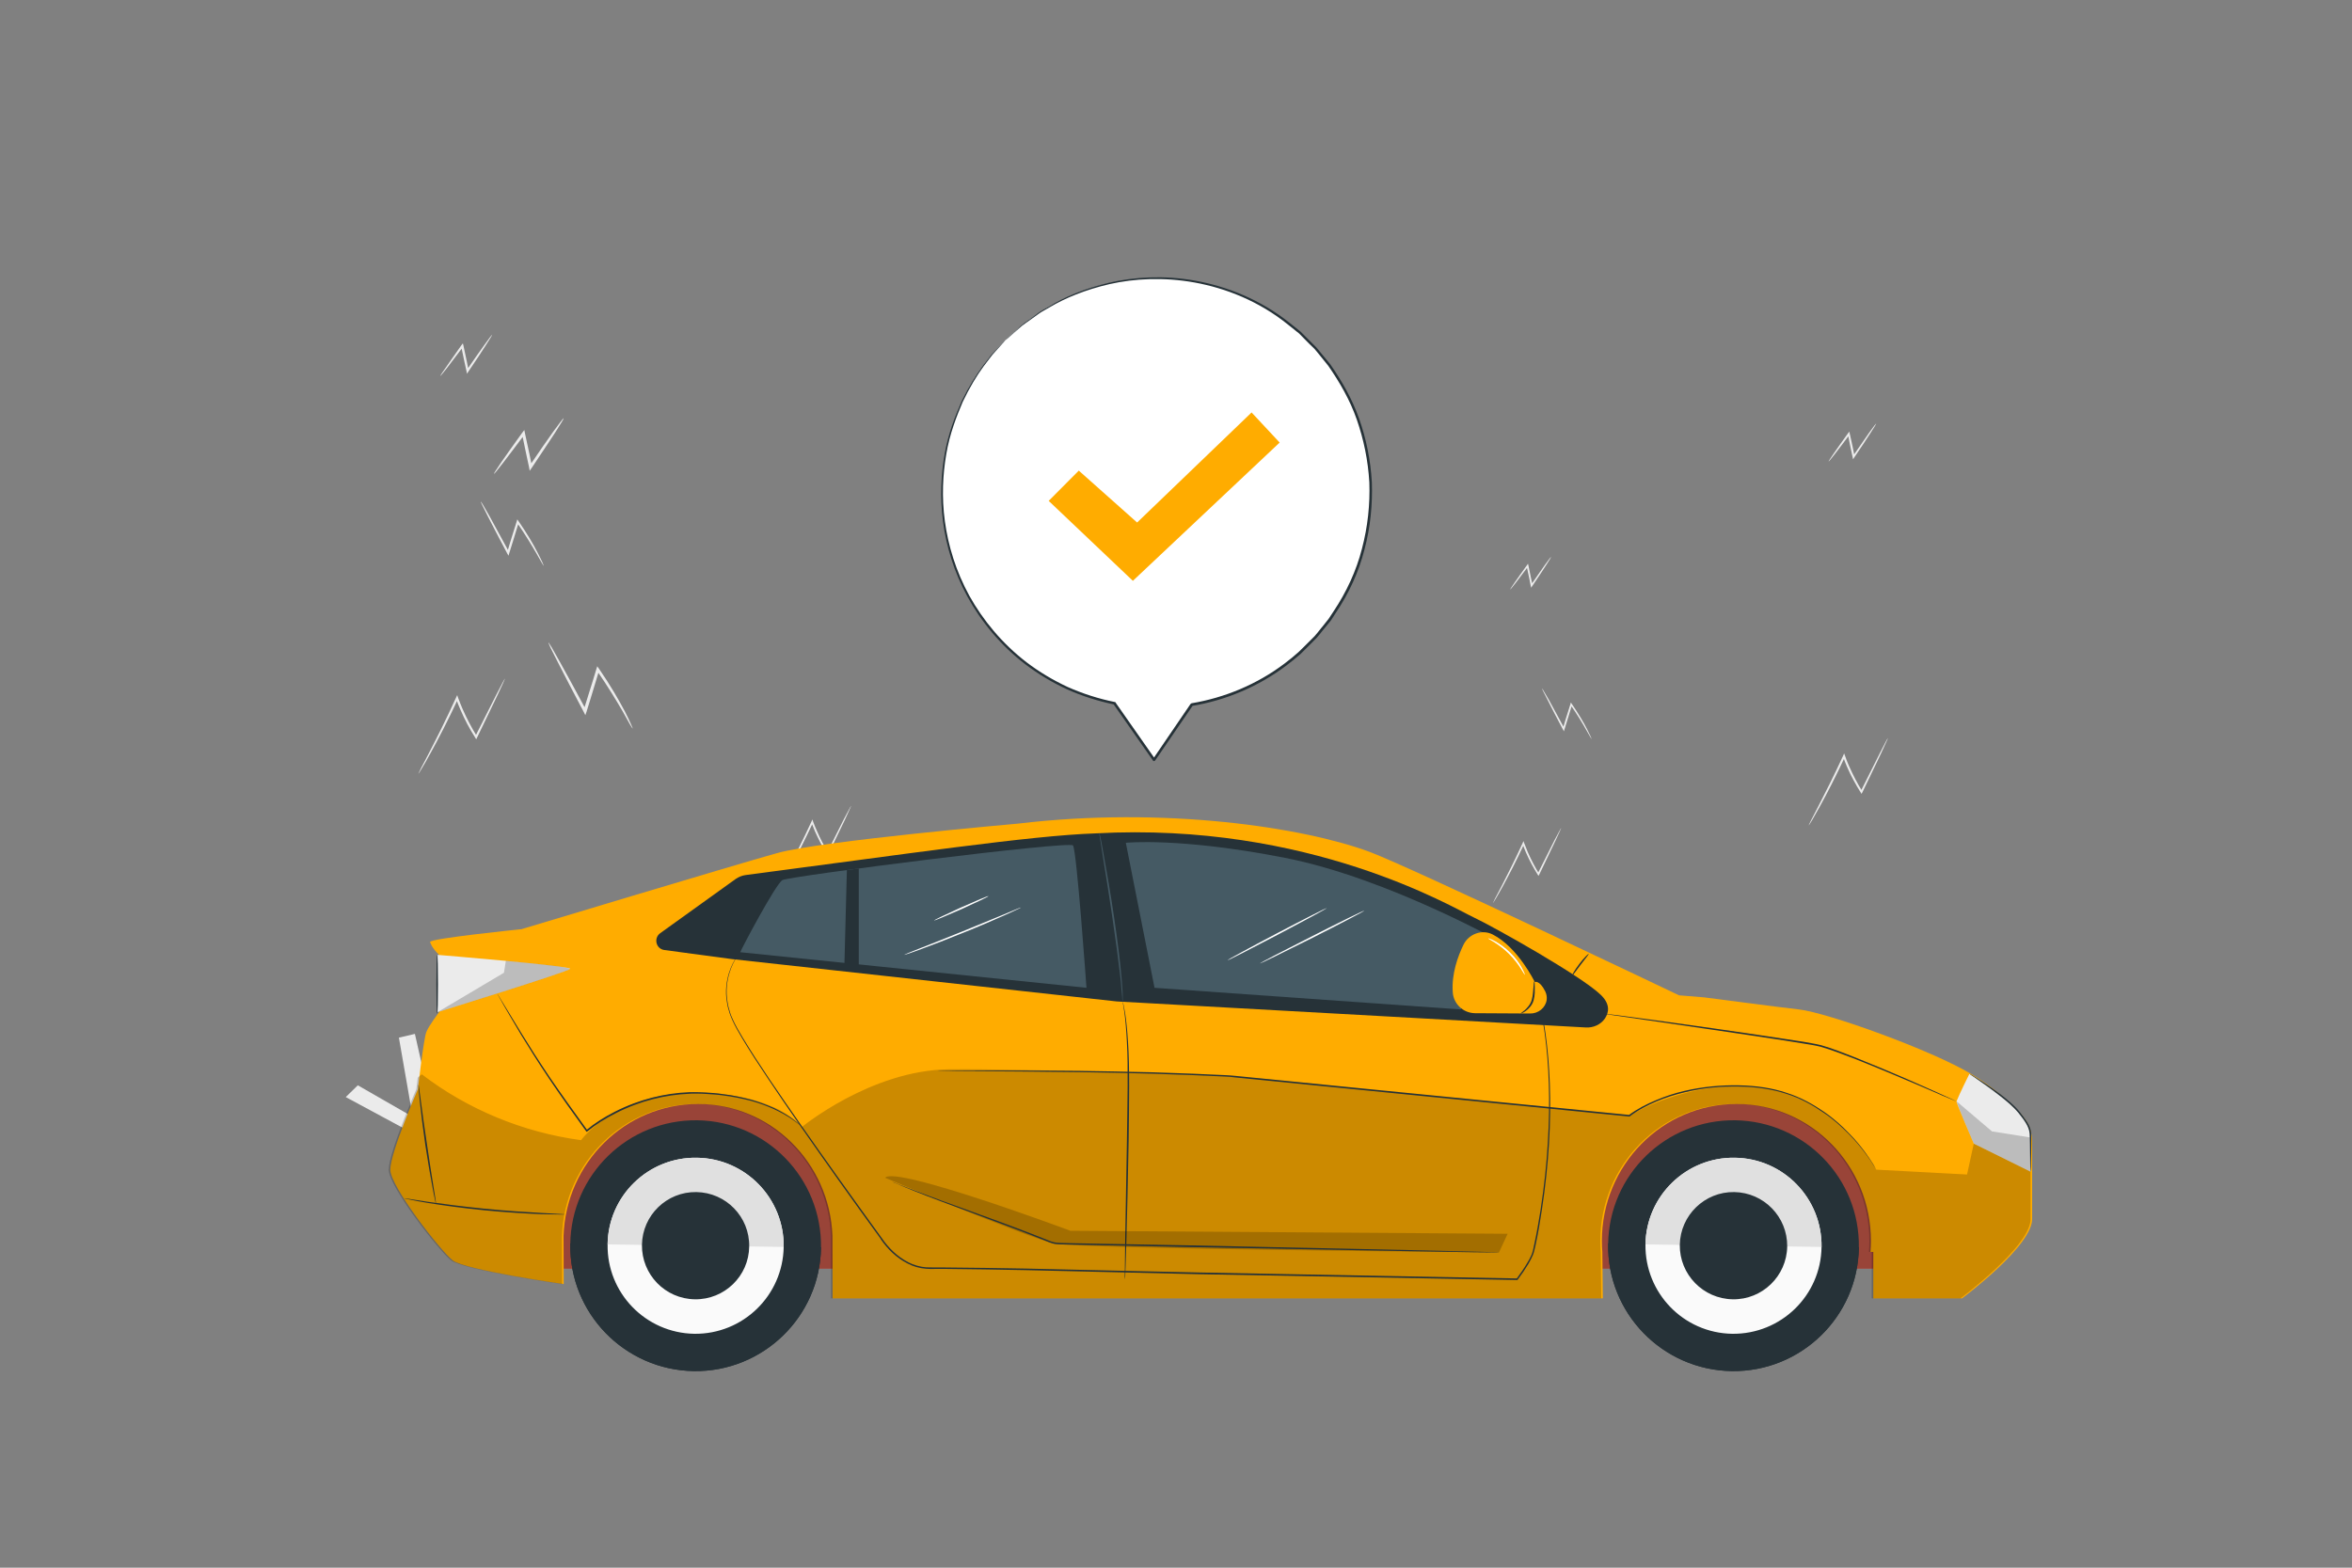
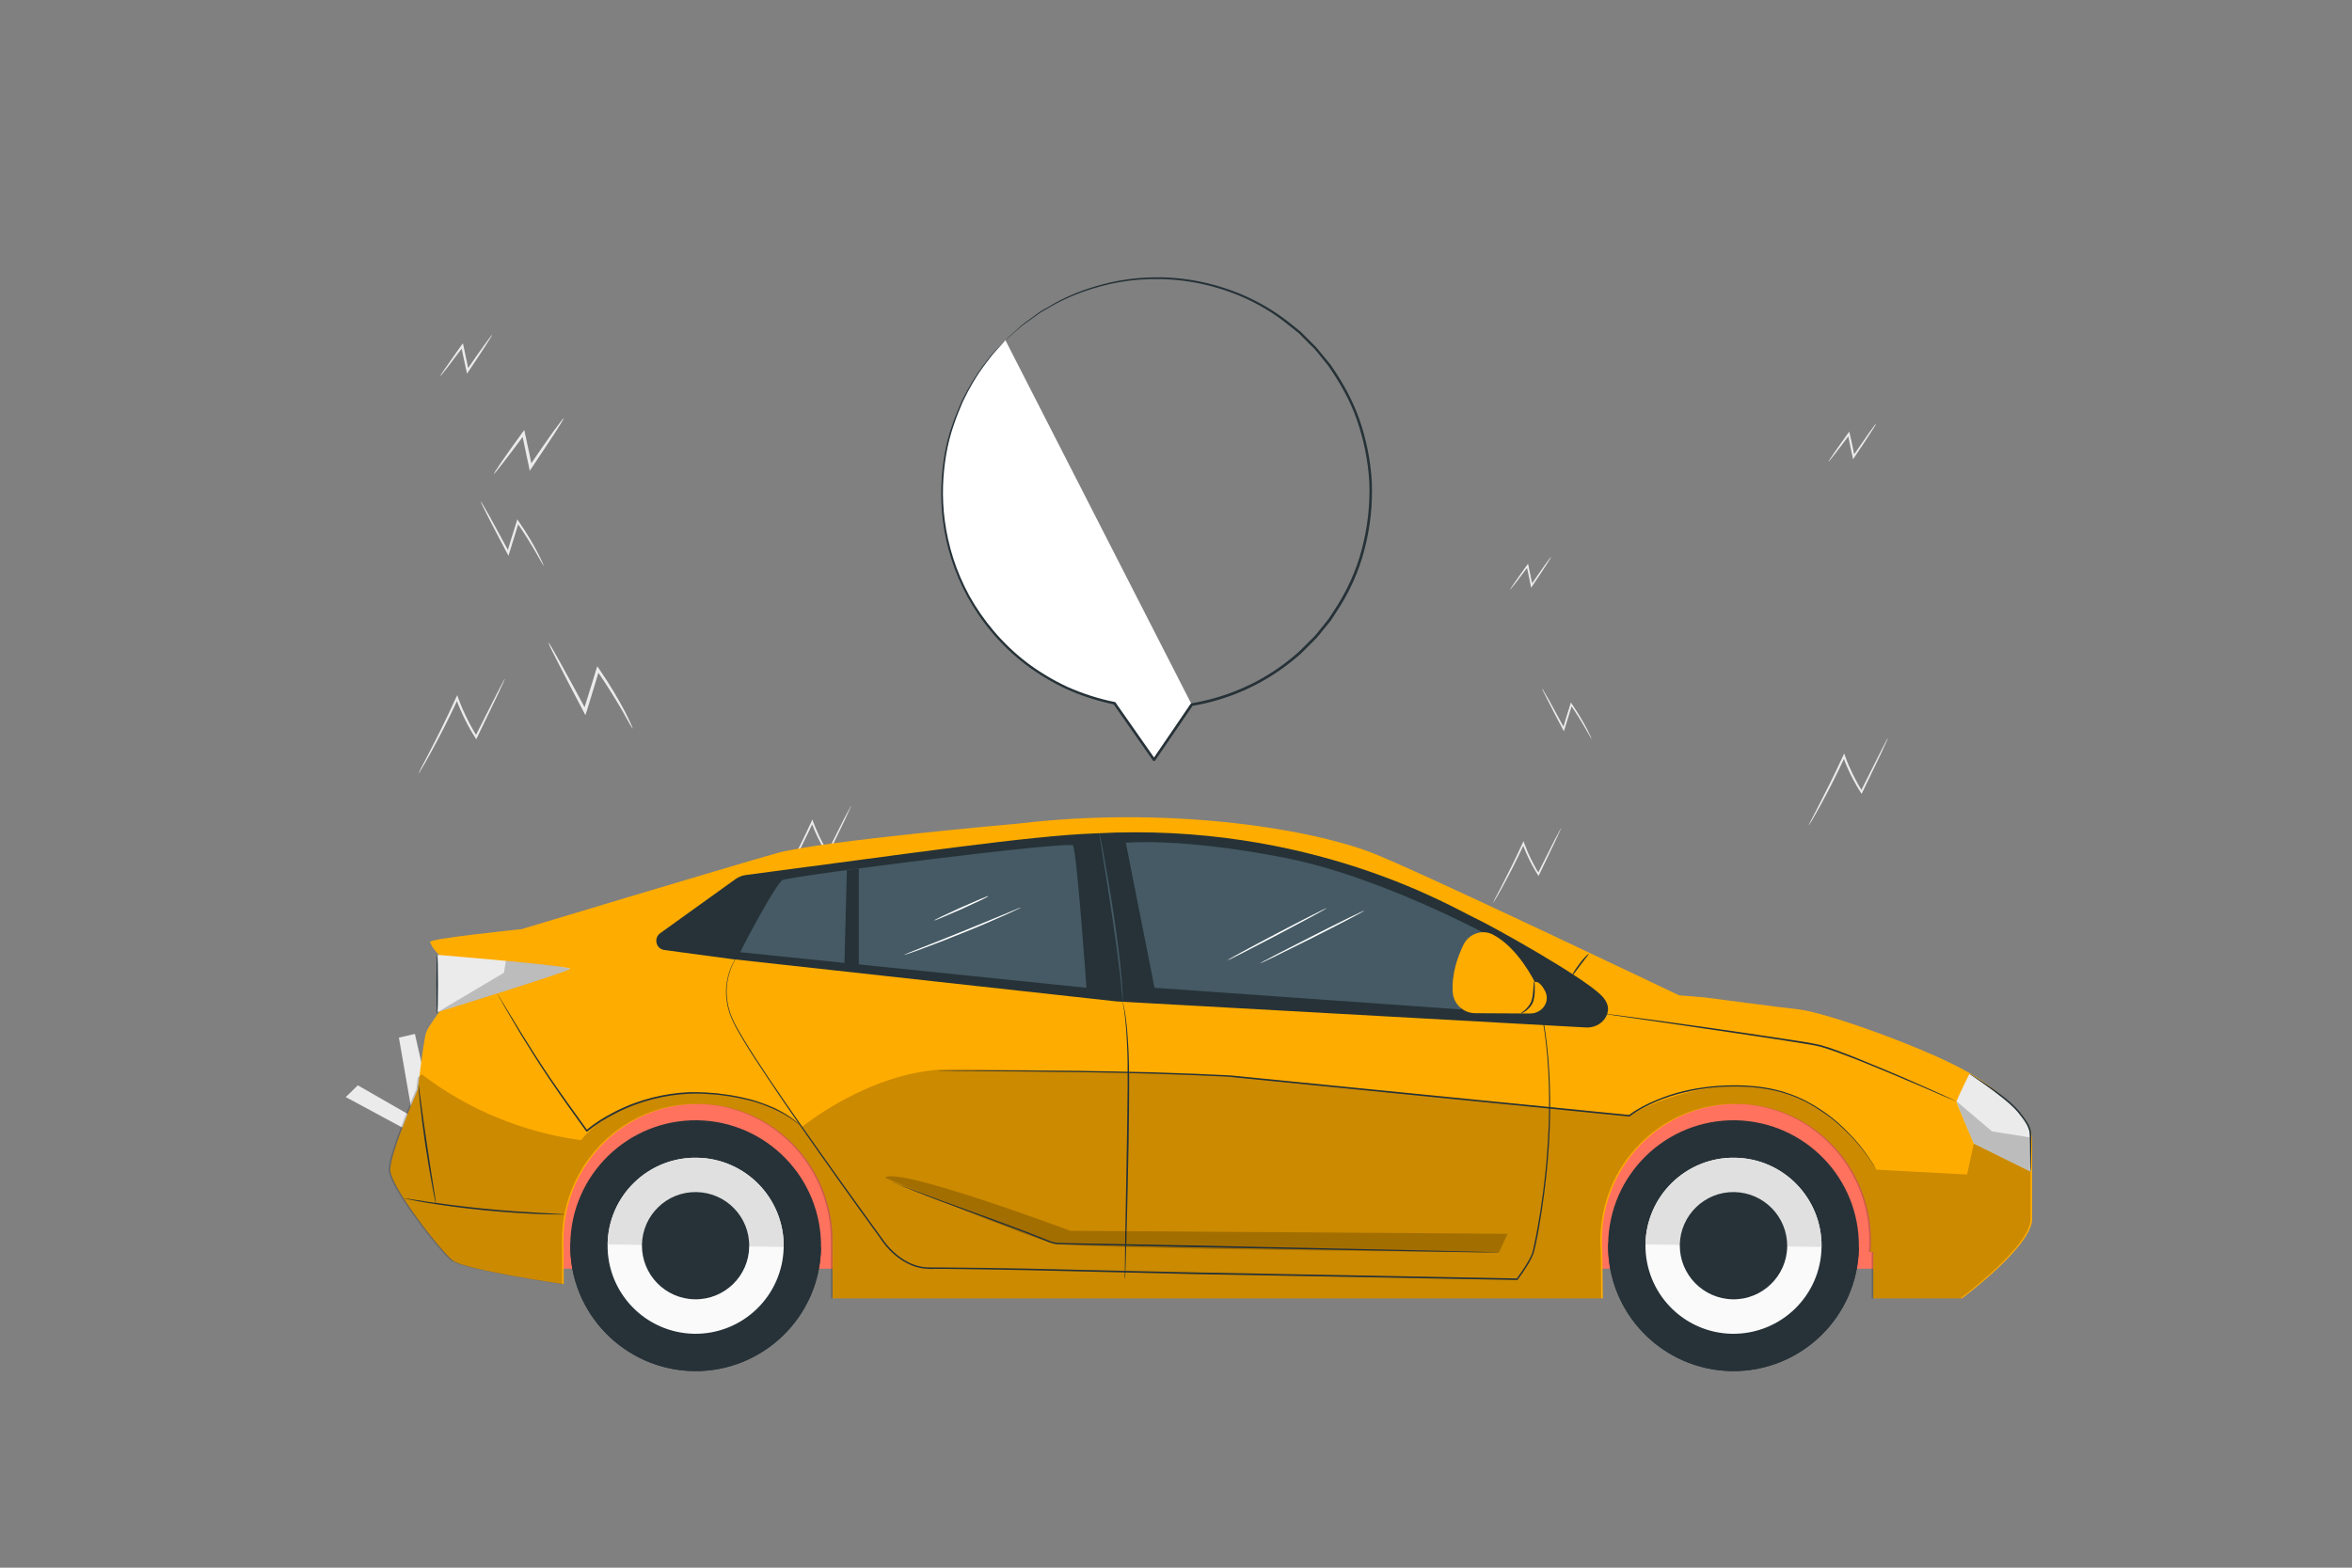
<svg xmlns="http://www.w3.org/2000/svg" width="1500" height="1000" version="1.2">
  <rect width="100%" height="100%" fill="#808080" stroke="none" />
  <style>
    .s0{fill:#ebebeb}.s1{fill:#fff}.s2{fill:#263238}.s3{fill:#ffac00}.s5{fill:#000}.s6{fill:#455a64}.s7{fill:#fafafa}.s8{fill:#e0e0e0}
  </style>
  <g id="Background Complete">
    <path id="&lt;Path&gt;" d="M313.3 730.8 276.7 713l-12.1-53.5-10.2 2.4 8.8 50.5-35-20.1-7.7 7.5 46.4 25 46.4 18.5z" class="s0" />
    <path d="M322.1 432.8s-.4 1-1.2 2.8q-1.4 3-3.6 7.8c-3.3 6.9-7.8 16.2-13 27l-.6 1.2-.7-1.2c-3.4-5.3-6.6-11.3-9.4-17.8-1.1-2.4-2-4.8-2.8-7.1l1.4.1c-6.4 13.8-12.7 25.9-17.4 34.4-2.3 4.3-4.3 7.7-5.7 10q-.9 1.6-1.6 2.7-.6.9-.7.9s.6-1.4 1.8-3.8c1.4-2.5 3.1-5.9 5.3-10.1 4.5-8.7 10.6-20.7 16.9-34.6l.8-1.7.6 1.8c.8 2.2 1.8 4.6 2.8 7 2.8 6.4 6 12.4 9.3 17.7H303c5.4-10.7 10.1-20 13.5-26.7q2.4-4.8 4-7.7c.9-1.8 1.5-2.7 1.6-2.7zM346.7 360.9c0 .1-.5-.7-1.3-2.1q-1.3-2.3-3.3-5.8c-2.9-5-7.1-12-12.5-19.8l1.3-.2c-1.2 3.8-2.4 7.9-3.7 12.1q-1.2 4-2.4 7.7l-.5 1.7-.9-1.6c-4.9-9.3-9.2-17.5-12.2-23.4l-3.5-7c-.8-1.6-1.2-2.6-1.1-2.6.1 0 .7.8 1.6 2.4q1.5 2.7 3.9 6.8c3.2 5.8 7.7 14 12.7 23.3l-1.4.1q1.1-3.7 2.3-7.7c1.3-4.2 2.6-8.3 3.8-12.1l.4-1.4.9 1.3c5.4 7.8 9.5 14.9 12.1 20 1.4 2.6 2.3 4.7 3 6.1.6 1.4.9 2.2.8 2.2zM313.9 213.4c.2.1-1.4 2.7-4.1 6.9-2.7 4.2-6.5 10-11 16.6l-1 1.5-.3-1.7q-.7-2.9-1.3-5.9c-.7-3.5-1.4-6.9-2.1-10l1.4.2c-4.2 5.6-7.8 10.3-10.4 13.7-2.6 3.3-4.2 5.2-4.3 5.2-.2-.1 1.2-2.2 3.6-5.6 2.4-3.5 5.8-8.3 9.8-14l1-1.3.4 1.6c.6 3.1 1.3 6.4 2.1 9.9q.6 3.1 1.2 6l-1.4-.2c4.5-6.6 8.6-12.4 11.5-16.4 2.9-4.1 4.8-6.5 4.9-6.5zM1196 743.6l-33.5-16.3-11.1-48.9-9.3 2.2 8.1 46.2-32.1-18.4-7 6.8 42.4 22.9L1196 755zM1204 470.9c.1 0-.3.9-1.1 2.6q-1.2 2.7-3.3 7.2c-3 6.2-7.1 14.7-11.8 24.6l-.6 1.1-.6-1c-3.1-4.9-6.1-10.4-8.7-16.4-.9-2.2-1.8-4.3-2.5-6.4h1.3c-5.9 12.7-11.6 23.7-15.9 31.5-2.2 3.9-4 7.1-5.2 9.2q-.9 1.4-1.5 2.4-.6.9-.6.8c-.1 0 .5-1.2 1.6-3.4 1.2-2.3 2.9-5.5 4.8-9.3 4.1-7.9 9.7-19 15.5-31.6l.7-1.6.6 1.6c.7 2.1 1.6 4.3 2.5 6.4 2.6 5.9 5.5 11.4 8.5 16.2l-1.1.1c4.9-9.8 9.2-18.3 12.3-24.5q2.2-4.3 3.6-7c.9-1.7 1.4-2.5 1.5-2.5zM1196.6 270.2c.1 0-1.3 2.4-3.8 6.2-2.5 3.9-6 9.2-10.1 15.2l-.9 1.4-.3-1.5q-.6-2.7-1.2-5.5c-.6-3.2-1.3-6.2-1.8-9.1l1.2.2c-3.8 5.1-7.1 9.4-9.5 12.5-2.4 3.1-3.8 4.8-4 4.8-.1-.1 1.1-2 3.3-5.2 2.2-3.1 5.3-7.6 9-12.7l.9-1.2.3 1.4c.7 2.9 1.3 5.9 2 9.1q.6 2.8 1.1 5.5l-1.2-.2c4.1-6 7.8-11.3 10.4-15 2.7-3.8 4.4-6 4.6-5.9zM535.6 755.3 506 740.9l-9.8-43.3-8.2 1.9 7.1 40.9-28.3-16.3-6.2 6.1 37.5 20.3 37.5 14.9zM542.7 514.1c.1.1-.2.9-.9 2.3q-1.1 2.5-2.9 6.4c-2.7 5.5-6.3 13-10.5 21.8l-.5.9-.5-.9c-2.8-4.3-5.4-9.2-7.7-14.4-.8-2-1.6-3.9-2.3-5.7h1.2c-5.2 11.2-10.2 20.9-14.1 27.9-1.9 3.4-3.5 6.2-4.6 8.1q-.8 1.2-1.3 2.1-.5.8-.5.7c-.1 0 .4-1.1 1.4-3 1.1-2.1 2.5-4.8 4.3-8.2 3.6-7 8.5-16.8 13.7-28l.6-1.4.5 1.5c.7 1.8 1.4 3.7 2.3 5.6 2.2 5.2 4.8 10.1 7.5 14.4h-1.1c4.4-8.7 8.2-16.2 10.9-21.7q2-3.8 3.3-6.2c.7-1.4 1.2-2.2 1.2-2.2zM403.5 464.7c-.1.1-.7-.9-1.8-2.7q-1.7-3.2-4.4-7.9c-3.9-6.7-9.5-16.1-16.8-26.6l1.7-.2c-1.5 5.1-3.2 10.6-4.9 16.2q-1.7 5.4-3.2 10.4l-.8 2.3-1.1-2.2c-6.6-12.5-12.4-23.6-16.4-31.5q-2.8-5.6-4.7-9.3c-1-2.2-1.5-3.5-1.4-3.5.1 0 .8 1.1 2.1 3.2q2.1 3.7 5.2 9.2c4.3 7.8 10.3 18.7 17 31.2l-1.9.1q1.6-5 3.2-10.3c1.8-5.7 3.5-11.1 5-16.2l.6-1.9 1.2 1.7c7.3 10.6 12.7 20.1 16.3 26.9 1.8 3.5 3.1 6.2 3.9 8.1.9 2 1.3 3 1.2 3zM359.5 266.8c.2.1-1.9 3.6-5.5 9.2-3.7 5.6-8.8 13.4-14.8 22.3l-1.4 2-.4-2.3q-.9-3.8-1.7-7.9c-1-4.7-1.9-9.2-2.8-13.4l1.8.2c-5.6 7.5-10.4 13.9-13.9 18.4-3.5 4.5-5.6 7.1-5.8 7-.2-.1 1.6-2.9 4.8-7.6 3.2-4.6 7.8-11.1 13.2-18.6l1.4-1.8.4 2.1c.9 4.2 1.9 8.7 2.9 13.4q.8 4.1 1.6 7.9l-1.8-.2c6-8.9 11.4-16.6 15.3-22.1 4-5.4 6.4-8.7 6.7-8.6zM988.7 763l-28.8-14-9.6-42.2-8 1.9 7 39.8-27.7-15.8-6 5.9 36.6 19.7 36.5 14.6zM995.6 528.1c.1.1-.2.8-.9 2.3q-1.1 2.3-2.8 6.1c-2.6 5.4-6.1 12.8-10.2 21.3l-.5.9-.6-.9c-2.6-4.2-5.2-8.9-7.4-14-.8-1.9-1.6-3.8-2.2-5.6h1.1c-5 10.9-10 20.4-13.7 27.2-1.8 3.3-3.4 6-4.5 7.9q-.7 1.2-1.3 2.1-.4.7-.5.7c0-.1.5-1.1 1.4-3 1.1-2 2.5-4.7 4.2-8 3.5-6.8 8.3-16.3 13.3-27.2l.6-1.4.5 1.4c.7 1.8 1.4 3.6 2.2 5.5 2.2 5.1 4.7 9.8 7.3 14h-1c4.3-8.5 7.9-15.7 10.6-21.1q2-3.7 3.2-6c.7-1.4 1.2-2.2 1.2-2.2zM1015.1 471.5c-.1 0-.4-.6-1-1.6q-1.1-1.9-2.7-4.7c-2.2-3.9-5.5-9.4-9.8-15.6l1-.1c-.9 3-1.9 6.2-2.9 9.5q-1 3.2-1.9 6.1l-.4 1.4-.7-1.3c-3.9-7.4-7.3-13.8-9.6-18.5q-1.7-3.3-2.8-5.5c-.6-1.3-.9-2-.8-2 0-.1.5.6 1.2 1.9q1.2 2.1 3.1 5.3c2.5 4.6 6 11 10 18.4l-1.1.1q.9-3 1.8-6.1c1.1-3.3 2.1-6.6 3-9.5l.3-1.2.7 1c4.3 6.3 7.5 11.8 9.6 15.9 1 2 1.8 3.6 2.3 4.7.5 1.2.7 1.8.7 1.8zM989.2 355.3c.2 0-1.1 2-3.2 5.3s-5.2 7.9-8.7 13.1l-.8 1.2-.3-1.3q-.4-2.3-.9-4.7c-.6-2.7-1.2-5.4-1.7-7.9l1.1.2c-3.3 4.4-6.1 8.1-8.2 10.8-2 2.6-3.3 4.1-3.4 4.1-.1-.1.9-1.7 2.8-4.4 1.9-2.8 4.6-6.6 7.8-11l.8-1.1.3 1.3c.5 2.4 1 5.1 1.6 7.8q.5 2.4 1 4.7l-1.1-.2c3.6-5.1 6.7-9.7 9-12.9 2.3-3.2 3.8-5.1 3.9-5z" class="s0" />
  </g>
  <g id="Speech Bubble">
-     <path d="M641.2 217c-47.6 46.9-54.1 122.9-14.9 177.2 21.4 29.7 52 48 84.6 54.4h-.1l25.2 36.1 24-35.3c25-4.1 49.2-15.1 69.4-33.4 55.8-50.3 60.2-138.1 9.7-193.8-51.9-57.2-141.8-60.6-197.9-5.2z" class="s1" />
+     <path d="M641.2 217c-47.6 46.9-54.1 122.9-14.9 177.2 21.4 29.7 52 48 84.6 54.4h-.1l25.2 36.1 24-35.3z" class="s1" />
    <path d="M641.2 217s.5-.6 1.7-1.7q1.7-1.6 5-4.5 1.7-1.6 3.7-3.4c1.4-1.2 3.1-2.3 4.9-3.6q2.6-1.9 5.7-4.2c2-1.5 4.4-2.7 6.9-4.1 9.6-6 22.7-11.5 38.4-15.2 15.7-3.6 34.5-4.9 54.6-1.3 20 3.6 41.5 11.9 60.3 26.9q3.5 2.9 7.1 5.7 3.2 3.3 6.5 6.5l3.3 3.3c1.1 1.2 2 2.4 3 3.6q3 3.7 6.1 7.4c7.3 10.5 13.9 22 18.4 34.7 4.5 12.8 7.3 26.4 8.1 40.5.5 14.2-.9 28.6-4.7 42.9-3.6 14.2-9.9 28-18.4 40.6l-3.1 4.8-3.6 4.4c-2.5 2.9-4.6 6.1-7.5 8.7-2.7 2.7-5.4 5.5-8.2 8.2-2.9 2.5-5.9 5-9 7.3-18 13.6-39 22.3-60.2 25.8l.6-.4q-12.3 18-24.1 35.2c-.3.4-.8.5-1.2.3q-.1-.1-.2-.3-12.9-18.5-25.2-36c-.2-.4-.1-.9.2-1.1q.2-.2.5-.2l-.1 1.6c-10.6-2.2-20.9-5.5-30.4-9.8-9.5-4.4-18.4-9.8-26.3-15.8-16-12.2-28.3-27.4-37-43.2-8.6-15.8-13.6-32.4-15.6-48-2-15.6-1.2-30.2 1.1-43.2 2.3-13 6.7-24.1 10.8-33.5 4.5-9.2 9.2-16.7 13.4-22.4q3.3-4.2 5.8-7.5 2.8-3 4.8-5 1.8-2 2.9-3.1c.6-.6 1-.9 1-.9s-.3.3-.9 1q-1 1.2-2.8 3.2-1.9 2.1-4.6 5.1-2.5 3.2-5.7 7.5c-4.2 5.7-8.8 13.3-13.2 22.5-4 9.4-8.3 20.4-10.5 33.3-2.2 12.9-3 27.4-.9 42.9 2.1 15.4 7 31.8 15.6 47.5 8.7 15.6 20.9 30.5 36.7 42.6 7.9 6 16.6 11.2 26 15.6 9.5 4.2 19.6 7.5 30.1 9.6.5.1.8.5.7 1-.1.4-.4.6-.8.6l.6-1.2q12.2 17.5 25.2 36h-1.4q11.8-17.3 24-35.2.3-.3.6-.4c21-3.5 41.7-12 59.4-25.4 3.1-2.3 6.1-4.8 8.9-7.3 2.8-2.6 5.4-5.4 8.2-8.1 2.8-2.5 4.9-5.7 7.4-8.6l3.5-4.4 3.1-4.7c8.3-12.4 14.6-26 18.2-40.1 3.7-14 5.2-28.3 4.7-42.3-.8-14-3.6-27.4-8-40.1-4.4-12.6-11-23.9-18.2-34.3q-3-3.7-5.9-7.3c-1-1.2-1.9-2.4-3-3.6l-3.3-3.2q-3.2-3.3-6.4-6.5l-7-5.6c-18.5-15-39.8-23.3-59.6-26.9-19.9-3.6-38.6-2.5-54.2 1-15.6 3.6-28.6 9-38.3 14.8-2.4 1.5-4.9 2.6-6.9 4.1q-3 2.2-5.7 4.1c-1.8 1.3-3.5 2.4-4.9 3.5q-2.1 1.8-3.8 3.3-3.3 2.9-5.1 4.5l-1.8 1.5z" class="s2" />
-     <path d="m668.8 319.5 19.2-19.3 37.2 33.1 73-70.2 17.9 19.2-93.6 88.2z" class="s3" />
  </g>
  <g id="Car">
    <path fill="#ff725e" d="M1204.4 809.3H309.1V691.9h895.3z" />
-     <path d="M1204.4 809.3H309.1V691.9h895.3z" class="s5" opacity=".4" />
    <path d="M1257 685c-25.4-15.2-91.4-39-109.7-41.1-11.1-1.2-60.5-7.7-60.5-7.7l-16-1.3s-170.3-81.4-197.3-91.5c-42-15.6-130.6-29.2-224.5-18 0 0-125.6 11-153.5 18.8-27.9 7.8-162.9 48.5-162.9 48.5s-59.2 6-58.3 8.2c0 0 .9 3.7 5.8 8.2v36.5s-6.6 8.6-8.2 12.7c-1.7 4.1-5.4 36.5-5.4 36.5s-17.6 40.6-17.6 51.3c0 10.7 32 51.7 39.8 57.9 7.8 6.1 70.8 15.1 70.8 15.1l-.1-30.7c1.6-46.8 39.4-84.2 85.7-84.2 46.4 0 84.1 37.4 85.8 84.2l.1 39.8h491.2l-.3-29.6q-.3-3.5-.3-7c0-48.3 38.4-87.4 85.8-87.4s85.8 39.1 85.8 87.4q0 3.5-.3 7h1.8v29.6h56.6s45.9-34.1 44.7-51.3v-48.5c0-6.5-2.4-12.7-6.8-17.4-6.4-6.9-17.2-17.1-32.2-26z" class="s3" />
    <path d="m1295 742.4-36.2-12.9-4.3 19.7-57.9-3.1s-25.5-48.6-77.5-52.9c-44.6-3.7-80 18.5-80 18.5l-254.9-25.3s-129.2-4.9-179.1-4.3c-49.8.6-93.8 36.9-93.8 36.9s-14.7-21.4-66.8-21.9c-52.1-.5-73.9 30.2-73.9 30.2-36.7-4.9-72.2-19.5-101.6-42l-2.6 2.1c-.5 4.3-.9 7.4-.9 7.4s-17.6 40.6-17.6 51.3c0 10.7 32 51.7 39.8 57.9 7.8 6.1 70.8 15.1 70.8 15.1l-.1-30.7c1.6-46.8 39.4-84.2 85.7-84.2 46.4 0 84.1 37.4 85.8 84.2l.1 39.8h491.2l-.3-29.6q-.3-3.5-.3-7c0-48.3 38.4-87.4 85.8-87.4s85.8 39.1 85.8 87.4q0 3.5-.3 7h1.8v29.6h56.6s45.9-34.1 44.7-51.3v-34.5z" class="s5" opacity=".2" />
    <path d="M421 595.3c-4.3 3.2-2.6 10 2.7 10.7l43.2 5.8 245.3 27 299.1 16.6c4.8.3 9.6-1.8 12.3-5.8 2.5-3.8 3.5-9.1-2.8-15.1-12.6-12.1-68.1-43.3-81.1-49.4-13.1-6.1-104.6-61-241.1-53.5-41.4 1.4-120.7 13.2-223.2 26.6-2.2.3-4.3 1.2-6.1 2.4z" class="s2" />
    <path d="M472.1 607.4c.6-1.9 22.6-43.6 26.9-46 4.3-2.5 182.8-25.2 185.3-22.1 2.4 3.1 8.6 90.8 8.6 90.8z" class="s6" />
    <path d="m540.1 555-1.6 61.2h9.2V554z" class="s2" />
    <path d="m969 601 .4.9q.5.9 1.3 2.8c.5 1.2 1.3 2.7 2 4.5q1.1 2.8 2.5 6.5c3.6 9.8 7.8 24.5 10.5 43.8 2.7 19.2 3.8 42.8 2.2 69.8-.8 13.4-2.3 27.7-4.6 42.7-1.1 7.4-2.4 15.1-4.1 22.8-.5 1.9-.8 3.9-1.6 5.8s-1.8 3.7-2.8 5.5c-2.1 3.5-4.4 6.9-6.9 10.2l-.1.2h-.3c-59.4-1.1-128.9-2.4-202.7-3.7-38.3-.9-75.5-1.8-110.7-2.6-17.6-.3-34.7-.7-51.2-.8h-6.2c-2 .1-4 .1-6.1-.1-4.1-.3-8.1-1.4-11.7-3.3-3.6-1.8-6.9-4.2-9.7-6.8-2.9-2.7-5.4-5.7-7.6-8.9h.1c-18.9-26-36-50.1-50.9-71.5-7.5-10.8-14.4-20.8-20.7-30.3-6.3-9.4-12-18.1-16.8-26.2-2.4-4-4.6-7.9-6.3-11.7q-.6-1.4-1.2-2.9c-.4-.9-.6-1.9-.9-2.8-.3-1-.6-1.9-.8-2.8q-.3-1.4-.5-2.8c-1.3-7.2-.2-13.6 1.2-18.4 1.5-4.8 3.4-8.2 4.9-10.4 1.4-2.1 2.4-3.1 2.4-3.1q-.1 0-.7.8t-1.6 2.4c-1.4 2.2-3.3 5.6-4.7 10.4-1.4 4.8-2.4 11.1-1.1 18.3q.3 1.3.5 2.7c.2.9.6 1.8.8 2.8.3.9.5 1.9.9 2.8l1.2 2.8c1.7 3.8 4 7.7 6.4 11.7 4.8 8 10.5 16.7 16.8 26.1 6.3 9.4 13.3 19.4 20.8 30.2 15 21.4 32.1 45.4 51 71.4 4.2 6.2 9.9 11.8 16.9 15.4 3.5 1.8 7.4 2.9 11.4 3.2q2.9.1 6 .1c2.1-.1 4.1 0 6.2 0 16.5.1 33.6.4 51.2.7 35.2.8 72.4 1.7 110.7 2.5 73.9 1.4 143.3 2.7 202.7 3.8l-.3.2c2.4-3.3 4.8-6.6 6.8-10.1 1.1-1.7 2-3.5 2.8-5.3.7-1.8 1.1-3.7 1.5-5.7 1.7-7.7 3-15.3 4.2-22.8 2.3-14.9 3.8-29.1 4.6-42.6 1.7-26.9.7-50.5-1.9-69.7-2.6-19.2-6.8-33.9-10.2-43.7q-1.4-3.7-2.5-6.5c-.7-1.8-1.4-3.3-1.9-4.6q-.8-1.8-1.2-2.8l-.4-.9z" class="s2" />
    <path d="M716 639s.2.6.5 1.8c.2 1.1.6 2.8 1 5.1.7 4.4 1.4 10.8 1.9 18.9 1.1 16 .7 38.2.4 62.6-.4 24.5-1 46.6-1.4 62.7-.3 7.9-.5 14.4-.6 19q-.2 3.2-.2 5.1-.1.8-.1 1.4l-.1.4v-.5q0-.5-.1-1.3.1-1.9.1-5.2c0-4.5.1-11 .2-18.9.3-16.2.7-38.3 1.1-62.7.3-24.4.9-46.6 0-62.6-.4-8-1-14.5-1.6-18.9-.3-2.2-.6-3.9-.8-5.1q-.2-.8-.3-1.3-.1-.4 0-.5z" class="s2" />
    <path d="m718 537.6 18.3 92.5 195.2 13.8 30-40.7s-75.6-43-142-56C752.1 534 718 537.6 718 537.6z" class="s6" />
    <path d="M564.5 751.3s91.2 38.3 107.8 41.9c16.6 3.6 283.7 5.7 283.7 5.7l5.5-11.9-278.8-1.9s-112-41.8-118.2-33.8z" class="s5" opacity=".2" />
    <path d="m511.3 719-.4-.5q-.5-.4-1.4-1.3c-1.3-1-3.3-2.6-5.9-4.3-2.7-1.7-6.1-3.6-10.2-5.5-4.1-1.8-8.9-3.7-14.4-5.2-5.5-1.4-11.6-2.7-18.2-3.5-3.3-.5-6.8-.6-10.4-.9-1.7-.2-3.5-.1-5.4-.2-1.8.1-3.6-.1-5.5.1-15 .6-31.4 4.5-46.8 12.4-6.6 3.3-12.8 7.2-18.1 11.6l-.5.3-.3-.4c-8.7-12-16.8-23.4-23.8-33.8-7-10.4-12.9-19.9-17.8-27.9-4.8-8-8.5-14.5-11.1-18.9q-1.9-3.3-2.9-5.2-.5-.8-.8-1.3l-.2-.5.3.5q.3.5.8 1.2 1.1 1.9 3.1 5.1c2.7 4.5 6.6 10.8 11.4 18.7 4.9 8 10.9 17.4 17.9 27.8 7.1 10.4 15.2 21.7 23.9 33.7l-.7-.1c5.4-4.5 11.6-8.4 18.3-11.8 15.6-7.9 32.1-11.8 47.2-12.4 1.9-.1 3.8 0 5.7 0 1.8.1 3.6 0 5.4.2 3.6.3 7 .4 10.4 1 6.6.7 12.8 2.2 18.3 3.6 5.5 1.6 10.3 3.5 14.5 5.3 4.1 2 7.5 4 10.1 5.7 2.6 1.9 4.6 3.4 5.8 4.6q.9.9 1.3 1.4.5.4.4.5zM278.1 767.7c-.1 0-.4-1-.8-2.9s-1-4.7-1.6-8.1c-1.3-6.8-2.9-16.2-4.5-26.7-1.5-10.5-2.7-20-3.4-26.9-.4-3.4-.6-6.2-.8-8.2-.1-1.9-.2-3-.1-3s.2 1.1.5 3c.3 2.1.7 4.8 1.1 8.1.9 6.9 2.2 16.4 3.8 26.9 1.5 10.4 3 19.9 4.1 26.7.5 3.3 1 6 1.3 8.1.3 1.9.4 3 .4 3z" class="s2" />
    <path d="m360.2 774.6-1.1.1h-3c-2.6 0-6.3-.1-11-.2-9.3-.4-22.1-1.1-36.3-2.5-14.1-1.4-26.9-3.2-36.1-4.7-4.6-.8-8.3-1.4-10.8-2q-1.8-.3-3-.6l-1-.2q0-.1 1.1 0 1.2.2 2.9.4c2.8.4 6.4 1 10.9 1.7 9.2 1.3 22 3 36.1 4.4 14.1 1.4 27 2.2 36.2 2.7 4.6.3 8.3.4 11 .6q1.8.1 3 .2 1.1 0 1.1.1z" class="s2" />
    <path d="M1258.8 729.5s-11.3-26.1-11-27c1.8-4.7 8.2-17.5 8.2-17.5s5.3 2.9 11.8 7.5c7.1 5.2 15.8 12.4 21.8 19 3.5 3.9 5.4 8.9 5.4 14.1v21.8z" class="s0" />
    <path d="M1013.2 608.5c.2.2-2.3 3.2-5.2 7-2.9 3.9-5.2 7.1-5.4 6.9-.3-.1 1.6-3.6 4.6-7.5 2.9-3.9 5.8-6.6 6-6.4z" class="s2" />
    <path d="M279.1 609.1s85.5 7 84.5 8.9c-.9 1.8-84.5 27.6-84.5 27.6z" class="s0" />
    <path d="M278.8 646.6c-.3 0-.5-8.3-.5-18.7 0-10.3.2-18.7.5-18.7s.5 8.4.5 18.7c0 10.4-.2 18.7-.5 18.7zM1196.6 746.1l-.4-.7c-.3-.5-.8-1.2-1.4-2.2-1.1-1.9-3-4.6-5.6-8.1-2.6-3.4-5.9-7.5-10.3-11.9s-9.6-9.3-16.3-13.7c-6.5-4.5-14.2-8.9-23.4-11.8-9-2.9-19.3-4.5-30.3-4.6-11-.2-22.7.8-34.6 3.7-6 1.4-12 3.3-17.9 5.8-5.8 2.5-11.8 5.5-17 9.5l-.2.1h-.2c-39.3-3.9-83.5-8.3-130.1-12.9-42.9-4.3-83.8-8.3-120.9-12q-1.8-.2-3.5-.4-1.7-.1-3.5-.2-3.4-.1-6.8-.3-6.8-.3-13.5-.6-13.2-.5-25.7-.9c-16.6-.5-32-.8-46.2-1-28.2-.4-51-.5-66.8-.6-7.9 0-14 0-18.2-.1H599l-1.6-.1h1.6q1.7 0 4.8-.1c4.2 0 10.3 0 18.2-.1 15.8 0 38.6-.1 66.9.2 14.1.2 29.5.5 46.2.9q12.4.4 25.7.9 6.6.3 13.4.6 3.4.1 6.9.3 1.7.1 3.5.2 1.7.1 3.4.3c37.2 3.7 78.1 7.7 121 12 46.6 4.6 90.8 9 130.1 12.9l-.3.1c5.4-4 11.3-7 17.3-9.5 5.9-2.5 12-4.5 18-5.9 12-2.8 23.8-3.8 34.8-3.6 11 .2 21.4 1.7 30.5 4.8 9.2 2.9 17 7.4 23.6 11.9 6.6 4.5 11.9 9.4 16.2 13.9 4.4 4.4 7.7 8.6 10.3 12.1 2.5 3.5 4.3 6.2 5.5 8.2 1.1 1.9 1.6 2.9 1.6 2.9zM956 798.9h-4c-2.7 0-6.5 0-11.5-.1-10-.2-24.4-.4-42.2-.7-35.7-.7-84.9-1.6-139.3-2.6-27.2-.6-53.1-1.1-76.7-1.6q-2.2 0-4.4-.1c-1.4 0-2.9 0-4.3-.2-3-.3-5.6-1.7-8.2-2.7-5.2-2.1-10.2-4-15.1-5.9-9.8-3.7-19-7.1-27.3-10.2-16.7-6.1-30.3-11.2-39.5-14.9-4.6-1.9-8.2-3.3-10.6-4.4q-1.8-.7-2.8-1.1l-.9-.5 1 .4q.9.4 2.7 1.1c2.5.9 6.1 2.3 10.7 4.1 9.3 3.6 22.9 8.6 39.6 14.6 8.4 3 17.6 6.4 27.4 10.1 4.9 1.9 10 3.8 15.2 5.9 2.6 1 5.1 2.3 7.9 2.6 1.4.2 2.8.1 4.3.2q2.1 0 4.4.1c23.5.4 49.4.9 76.6 1.4 54.4 1.2 103.6 2.2 139.3 3 17.8.4 32.2.8 42.2 1 5 .1 8.8.2 11.5.3q1.9.1 3 .1l1 .1z" class="s2" />
    <path d="M933.4 602.5c-3.7 7.6-7.7 18.7-6.9 30.3.4 7.5 6.6 13.4 14.2 13.5l35.1.2c5.2.1 9.9-3.6 10.6-8.7.2-1.7 0-3.5-.9-5.4-3.7-7.4-6.7-6-6.7-6s-10.6-22-26.8-30.3c-6.8-3.5-15.2-.4-18.6 6.4z" class="s3" />
    <path d="M969.8 646.5c.1.1 1.4-.3 3.2-1.6 1.7-1.2 4.2-3.5 5.1-6.9.9-3.3.7-6.3.7-8.5 0-2.1-.1-3.5-.3-3.5-.2 0-.4 1.3-.5 3.5-.3 2.1-.2 5.1-1.1 8.2-.8 3-2.9 5.2-4.4 6.6-1.6 1.4-2.8 2-2.7 2.2z" class="s2" />
-     <path d="M972.5 621.8c.1-.1-.5-1.9-2-4.6-1.5-2.7-3.9-6.2-7.3-9.5-3.3-3.3-6.8-5.7-9.5-7.2s-4.6-2.1-4.6-1.9c-.2.3 6.8 3.4 13.3 9.9 6.6 6.5 9.7 13.5 10.1 13.3z" class="s1" />
    <path d="M701.1 531.4q.1 0 .3 1.1.3 1.2.7 3.1c.5 2.7 1.3 6.6 2.1 11.5 1.8 9.6 4.1 23 6.3 37.9 2.2 14.8 3.9 28.3 4.7 38.1.3 2.5.4 4.7.5 6.7.2 1.9.3 3.6.3 5v4.2q-.1 0-.2-1.1-.1-1.2-.2-3.1c-.1-1.4-.3-3.1-.5-5-.1-1.9-.3-4.2-.6-6.6-1.1-9.8-2.9-23.2-5.1-38.1-2.2-14.8-4.3-28.2-5.9-37.9-.7-4.8-1.4-8.7-1.8-11.5q-.3-1.9-.5-3.1-.1-1.1-.1-1.2z" class="s6" />
    <path d="m279.1 645.6 42.3-25.1 1.2-7.6c16.4 1.6 36.3 3.2 41 5.1 0 1.2-52 17.7-84.5 27.6zM1247.8 702.5l22.6 19.2 24.6 3.9v21.8l-36.2-17.9c-4.5-10.4-8.6-20.1-11-27z" class="s5" opacity=".2" />
    <path d="m1247.6 702.5-.6-.2q-.6-.3-1.6-.7-2.3-.9-6.3-2.6c-5.5-2.4-13.3-5.8-23-9.9-9.7-4.1-21.3-9-34.3-14.1-6.6-2.5-13.4-5.2-20.7-7.3-3.6-.9-7.4-1.5-11.3-2.1q-5.8-1-11.8-1.9c-31.9-4.9-60.8-9-81.7-12.1-10.4-1.5-18.9-2.7-24.8-3.6q-4.3-.7-6.7-1-1.1-.2-1.8-.3-.6-.1-.6-.2.1 0 .7.1.6 0 1.7.2 2.4.3 6.8.8c5.9.8 14.4 1.9 24.8 3.3 20.9 2.9 49.9 6.9 81.8 11.8q6 .9 11.8 1.8c3.8.7 7.7 1.3 11.4 2.2 7.4 2.1 14.2 4.9 20.7 7.4 13 5.2 24.6 10.1 34.3 14.3 9.7 4.3 17.5 7.7 22.9 10.2q3.9 1.8 6.1 2.8l1.6.8.6.3zM363.7 793.5c-.7 44.1 34.6 80.4 78.8 81.1 44.1.6 80.5-34.7 81.1-78.8.6-44.2-34.7-80.5-78.8-81.2-44.2-.6-80.5 34.7-81.1 78.9z" class="s2" />
    <path d="M363.7 793.2v.3c-.7 44.1 34.6 80.4 78.8 81.1 44.1.6 80.5-34.7 81.1-78.8v-.2z" class="s2" />
    <path d="M387.5 793.8c-.5 31 24.3 56.5 55.3 57 31 .4 56.5-24.4 57-55.4.4-31-24.4-56.5-55.4-56.9-31-.5-56.5 24.3-56.9 55.3z" class="s7" />
    <path d="M444.4 738.5c-31-.5-56.5 24.3-56.9 55.3l112.3 1.6c.4-31-24.4-56.5-55.4-56.9z" class="s8" />
    <path d="M409.4 794.1c-.2 18.9 14.8 34.4 33.7 34.7 18.9.3 34.5-14.8 34.7-33.7.3-18.9-14.8-34.4-33.7-34.7-18.9-.3-34.4 14.8-34.7 33.7zM1025.6 793.5c-.7 44.1 34.6 80.4 78.8 81.1 44.2.6 80.5-34.7 81.1-78.8.7-44.2-34.6-80.5-78.8-81.2-44.2-.6-80.5 34.7-81.1 78.9z" class="s2" />
    <path d="M1025.6 793.2v.3c-.7 44.1 34.6 80.4 78.8 81.1 44.2.6 80.5-34.7 81.1-78.8v-.2z" class="s2" />
    <path d="M1049.4 793.8c-.4 31 24.3 56.5 55.3 57 31.1.4 56.6-24.4 57-55.4.4-31-24.3-56.5-55.3-56.9-31-.5-56.5 24.3-57 55.3z" class="s7" />
    <path d="M1106.4 738.5c-31-.5-56.5 24.3-57 55.3l112.3 1.6c.4-31-24.3-56.5-55.3-56.9z" class="s8" />
    <path d="M1071.3 794.1c-.2 18.9 14.9 34.4 33.8 34.7 18.8.3 34.4-14.8 34.7-33.7.2-18.9-14.9-34.4-33.8-34.7-18.8-.3-34.4 14.8-34.7 33.7z" class="s2" />
    <path d="M803.5 614.6c-.1-.3 14.7-8 33.1-17.3 18.4-9.4 33.4-16.7 33.5-16.4.2.2-14.6 8-33 17.3-18.5 9.3-33.5 16.6-33.6 16.4zM782.9 612.5c-.2-.2 13.9-7.9 31.4-17.1 17.5-9.2 31.8-16.4 31.9-16.2.1.3-13.9 7.9-31.4 17.1-17.5 9.2-31.8 16.5-31.9 16.2zM576.6 609.1c0-.1 1.1-.5 2.9-1.3 2.1-.8 4.8-1.9 8-3.2 7-2.7 16.2-6.4 26.4-10.5 10.2-4.2 19.4-8 26.3-10.8 3.2-1.4 5.9-2.5 7.9-3.3 1.9-.8 3-1.2 3-1.1 0 .1-1 .6-2.8 1.4-1.8.9-4.5 2.1-7.8 3.6-6.7 3-15.9 7-26.2 11.1-10.3 4.2-19.7 7.8-26.5 10.3-3.4 1.3-6.2 2.2-8.1 2.9-2 .6-3 1-3.1.9zM595.7 587.2c-.1-.3 7.6-4 17.1-8.3 9.6-4.3 17.5-7.6 17.6-7.3.1.3-7.6 4-17.1 8.3-9.6 4.2-17.5 7.5-17.6 7.3z" class="s1" />
    <path d="M1295 747.4s-.1-1.1-.2-3.1c0-2.2-.1-5.1-.1-8.6-.1-3.6 0-8-.3-12.7-.4-4.7-3.8-8.9-7.2-13.2-3.5-4.2-7.6-7.5-11.4-10.5-3.7-2.9-7.2-5.5-10.2-7.6-2.8-1.9-5.2-3.6-7-4.9-1.7-1.1-2.6-1.8-2.6-1.8.1-.1 1.1.5 2.8 1.5 1.7 1.1 4.2 2.6 7.2 4.6 3.1 2.1 6.6 4.5 10.4 7.4 3.8 3 8 6.3 11.6 10.7 1.7 2.1 3.4 4.2 4.8 6.5 1.4 2.2 2.4 4.7 2.6 7.2.2 4.9 0 9.2 0 12.8-.1 3.5-.1 6.4-.2 8.6 0 2-.1 3.1-.2 3.1z" class="s2" />
  </g>
</svg>